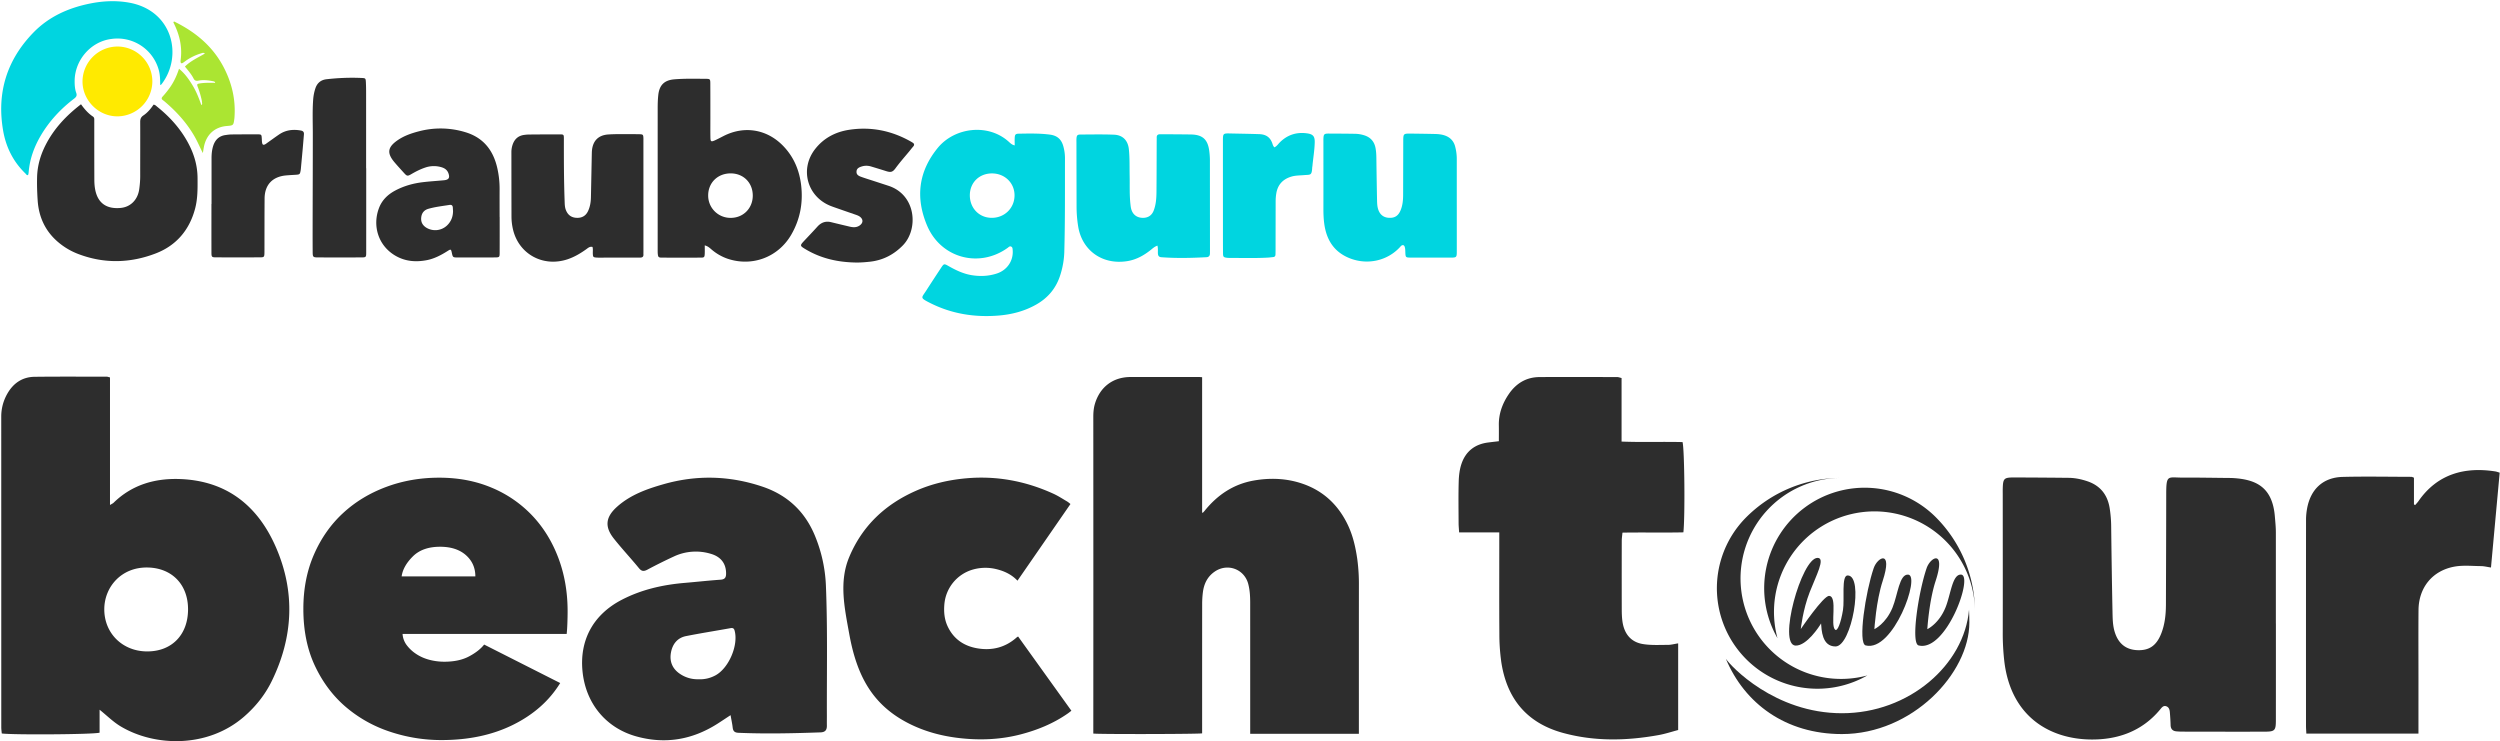
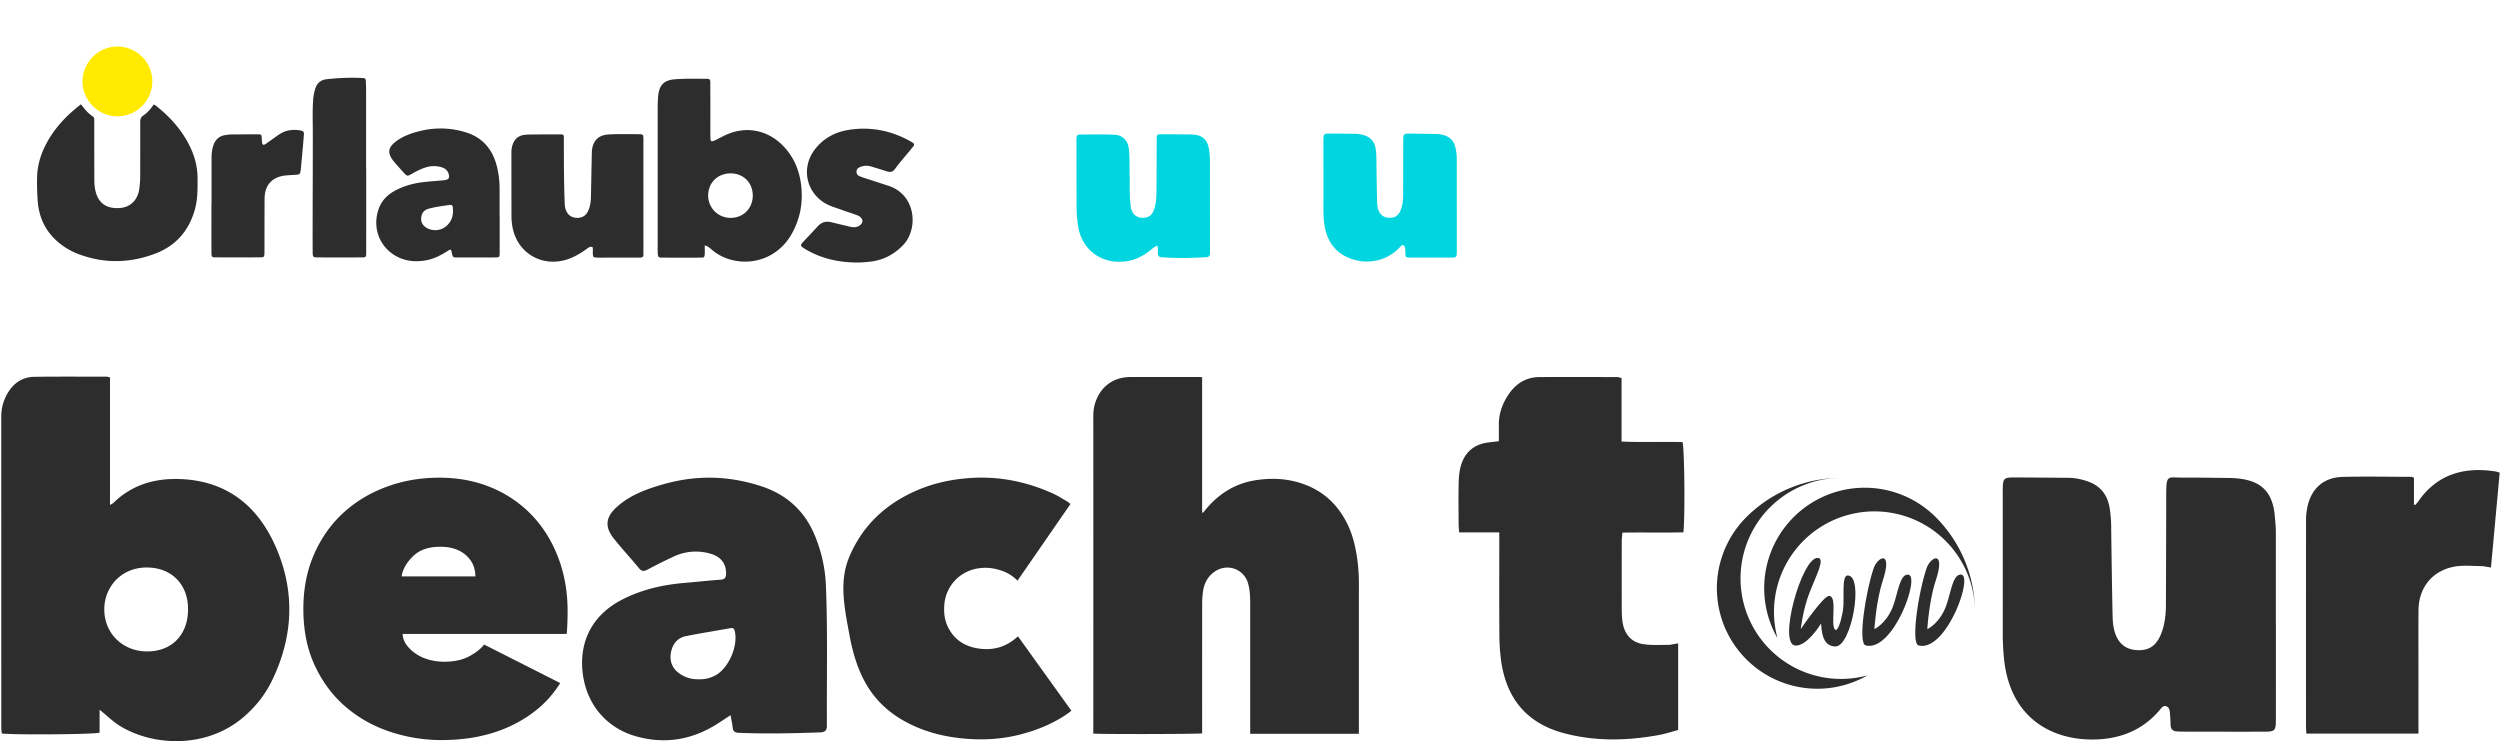
<svg xmlns="http://www.w3.org/2000/svg" width="2040" height="605" fill="none">
-   <path fill="#00D5E0" d="M828 118.64c0-2.28-.1-4.28.01-6.27.14-2.55.71-3.23 3.2-3.27 8.52-.16 17.06-.36 25.53.75 6.13.81 9.53 3.98 11.06 9.98a36.1 36.1 0 0 1 1.22 9.05c-.06 25.68.15 51.37-.56 77.05a68.46 68.46 0 0 1-3.1 17.97c-3.28 10.87-9.93 19.03-19.8 24.61-9.46 5.36-19.73 8.06-30.47 8.96-19.8 1.66-38.78-1.36-56.6-10.48-8.01-4.1-6.55-3.87-2.75-9.78 4.05-6.31 8.17-12.58 12.3-18.84 2.13-3.22 2.4-3.3 5.77-1.38 5.88 3.34 11.9 6.3 18.65 7.47 7.14 1.23 14.2.96 21.1-1.33 8.4-2.8 13.5-10.51 12.79-19.07-.1-1.15-.06-2.39-1.36-2.9-1.14-.45-1.87.46-2.68 1.05-23.39 16.89-54.68 8.33-65.84-18.23-9.54-22.7-7.04-43.97 8.71-63.26 13.72-16.8 41.16-20.31 58.03-5.01 1.27 1.15 2.52 2.45 4.78 2.93Zm-18.32 22.87c-10.5-.11-18.22 7.35-18.3 17.72-.07 10.47 7.44 18.38 17.61 18.52 10.56.16 18.8-7.8 18.87-18.23.08-10.08-7.82-17.9-18.18-18.01Z" />
  <path fill="#2D2D2D" d="M575.08 200.22c0 2.66.08 4.8-.02 6.95-.13 2.57-.48 3.03-2.86 3.05-10.8.06-21.6.06-32.4-.01-2.41-.02-2.8-.55-3.04-2.97-.12-1.26-.1-2.54-.1-3.81 0-38.51.02-77.02.01-115.53 0-3.43.12-6.86.48-10.28.88-8.25 4.98-12.25 13.27-12.9 8.5-.68 17.02-.47 25.53-.4 3.42.02 3.65.23 3.67 3.72.06 9.66.04 19.32.05 28.98 0 5.08-.06 10.16.03 15.25.06 3.28.63 3.62 3.66 2.26 2.42-1.1 4.77-2.37 7.15-3.58 16.92-8.59 35.37-5.5 48.55 8.11 8.75 9.03 13.3 20.02 14.71 32.34 1.62 14.16-.87 27.57-8.04 40-10.59 18.39-31.72 26.45-51.84 19.78a40.12 40.12 0 0 1-13.44-7.74c-1.43-1.22-2.81-2.52-5.37-3.22Zm21.07-22.44c10.22.08 18.03-7.68 18.11-18 .1-10.45-7.38-18.15-17.75-18.3-10.65-.14-18.55 7.43-18.64 17.87a18.17 18.17 0 0 0 18.28 18.43ZM66.1 85.08c2.87 4 5.87 7.45 9.71 10.01 1.34.9 1.12 2.16 1.12 3.4V121c.01 8.52.02 17.04.05 25.56 0 2.8.18 5.56.73 8.33 2.26 11.45 9.92 15.83 20.8 14.78 8.2-.8 13.94-6.83 15.1-15.28.5-3.52.8-7.07.8-10.64-.02-14.75.08-29.5 0-44.24 0-2.4.57-3.96 2.64-5.34 3.4-2.28 6-5.45 8.26-8.78 1.4.12 2.13 1.07 3 1.76 10.32 8.28 19.05 17.93 25.3 29.67 4.74 8.87 7.54 18.24 7.6 28.41.05 8.4.18 16.8-2 25-4.65 17.53-15.4 30.15-32.22 36.6-20.72 7.95-41.9 8.48-62.93.51a56.2 56.2 0 0 1-16.96-10.07c-10.27-8.88-15.46-20.3-16.36-33.69-.43-6.32-.63-12.68-.47-19.04.24-9.34 2.76-18.03 6.98-26.28 6.8-13.28 16.7-23.86 28.84-33.17Z" />
  <path fill="#00D5E0" d="M1188.74 167.05c0 12.84.02 25.68 0 38.53-.01 4.24-.38 4.62-4.53 4.63-11.06.02-22.12.01-33.19-.02-3.92-.02-4.09-.23-4.26-4.06-.07-1.65-.01-3.33-.58-4.9-.49-1.32-1.61-1.57-2.73-.71-.4.3-.7.72-1.05 1.1-10.31 11.21-26.45 14.79-40.85 9.18-13.03-5.09-19.24-15.14-20.99-28.48-.5-3.78-.66-7.59-.66-11.41.03-18.44 0-36.88 0-55.31 0-.77-.02-1.53.01-2.3.12-3.81.61-4.33 4.53-4.31 6.99.02 13.99.08 20.98.18 2.68.04 5.31.44 7.88 1.27 5.23 1.68 8.25 5.25 9.18 10.63.44 2.5.6 5.04.63 7.59.15 11.44.32 22.88.55 34.32.06 2.8.11 5.6 1.08 8.29 1.47 4.11 4.51 6.34 8.91 6.48 4.4.15 7.16-1.57 9.01-5.65 1.93-4.27 2.28-8.82 2.29-13.42l.1-43.1c.02-6.59.02-6.61 6.43-6.55 6.36.06 12.72.16 19.07.3 2.8.05 5.59.28 8.28 1.18 4.27 1.44 7.17 4.28 8.45 8.61a39.92 39.92 0 0 1 1.45 11.3v36.63h.01ZM944.46 200.43c-2.3.8-3.78 2.18-5.34 3.43-5.63 4.51-11.8 7.98-19 9.18-20.59 3.42-37.22-8.75-40.34-28.31-.87-5.41-1.29-10.85-1.3-16.32-.03-17.3-.08-34.58-.1-51.87 0-1.14-.05-2.3.02-3.43.18-2.58.72-3.3 3.16-3.32 9.16-.05 18.32-.24 27.46.12 7.17.28 11.37 4.7 12.13 11.8.78 7.35.5 14.73.65 22.1.16 7.62-.21 15.26.65 22.86.18 1.65.36 3.29.93 4.85 1.44 3.97 4.69 6.18 9.1 6.24 4.23.06 7.36-1.93 8.9-5.86 1.93-4.93 2.27-10.16 2.31-15.37.12-13.73.12-27.46.17-41.19 0-1.02.06-2.03.02-3.05-.07-1.96.94-2.76 2.8-2.74 2.28.02 4.57 0 6.86.01 6.1.05 12.2.07 18.3.18 9.42.15 13.7 4.04 14.9 13.29.35 2.65.55 5.3.55 7.98 0 24.28.03 48.56.05 72.84 0 1.01 0 2.03-.03 3.05-.03 1.8-.92 2.87-2.76 2.97-12.32.66-24.64.96-36.96.02-1.93-.15-2.62-1.22-2.73-2.97-.12-2.02.22-4.07-.4-6.49Z" />
  <path fill="#2D2D2D" d="M483.5 201.5c-2.2-.57-3.65.83-5.17 1.92-4.78 3.41-9.8 6.38-15.4 8.22-20.02 6.54-39.82-4.46-44.4-24.73a46.7 46.7 0 0 1-1.16-10.21c-.05-17.54-.05-35.09-.07-52.63 0-1.92.3-3.8.87-5.63 1.46-4.65 4.45-7.62 9.4-8.33 1.37-.2 2.78-.33 4.17-.34 8.26-.08 16.52-.13 24.78-.12 3.51 0 3.61.1 3.6 3.68-.01 17.03 0 34.07.63 51.1.08 2.3.12 4.58.94 6.76 1.47 3.94 4.21 6.25 8.5 6.54 4.45.3 7.73-1.47 9.61-5.4 1.73-3.62 2.33-7.5 2.4-11.48l.7-35.08c.03-1.02.04-2.04.14-3.05.79-7.97 5.33-12.44 13.31-13 3.04-.2 6.1-.26 9.15-.27 5.46-.03 10.93-.02 16.4.08 2.75.06 3 .4 3.12 3.14.03.64 0 1.27 0 1.9l.02 90.78c0 .77-.04 1.53 0 2.29.12 1.82-.87 2.51-2.52 2.56a75651.4 75651.4 0 0 1-32.8.03c-1.02 0-2.04.03-3.05-.06-2.54-.2-2.77-.47-2.92-2.97-.1-1.9.25-3.8-.26-5.7ZM407.74 177.02c0 9.66.02 19.32-.02 28.98 0 3.94-.1 4.04-4.1 4.06-10.05.06-20.09.06-30.13.04-3.94-.01-4.01-.13-4.8-3.82-.63-2.97-.83-3.12-3.32-1.54-5.4 3.42-10.98 6.4-17.33 7.59-8.76 1.64-17.23.98-25.11-3.52-14.42-8.24-19.2-24.74-13.6-39.23 2.49-6.45 7.23-10.95 13.27-14.15 7.16-3.8 14.85-5.9 22.86-6.82 5.55-.64 11.13-1 16.7-1.51 4.07-.37 5.12-2.04 3.72-5.82-.92-2.48-2.78-3.9-5.18-4.68a21.56 21.56 0 0 0-13.85.18c-4 1.35-7.7 3.26-11.33 5.38-2.96 1.72-3.47 1.6-5.82-1-2.56-2.82-5.15-5.63-7.62-8.53-6.51-7.63-5.93-12.43 2.35-18.18 5.28-3.66 11.3-5.72 17.48-7.32a69.16 69.16 0 0 1 37.61.67c14.94 4.41 23.1 14.9 26.35 29.71a75.2 75.2 0 0 1 1.81 16.63c-.04 7.63 0 15.26 0 22.88h.06Zm-38.06-4.83c-.06-.89-.13-1.77-.16-2.66-.07-1.72-.9-2.6-2.66-2.32-5.74.91-11.54 1.55-17.16 3.13-3.56 1-5.55 3.36-5.97 7.03-.42 3.64.99 6.4 4.06 8.36a14 14 0 0 0 16.87-1.64c3.43-3.22 4.99-7.24 5.02-11.9Z" />
-   <path fill="#00D5E0" d="M130.72 69.44c0-4.06-.08-7.7-.91-11.33a34.93 34.93 0 0 0-38.9-26.32c-16.65 2.04-29.85 17.03-30 34.2-.02 3.32.17 6.64 1.29 9.77.82 2.26 0 3.41-1.72 4.73-10.93 8.33-20.17 18.22-27.17 30.1-5.42 9.21-9.01 19.03-9.9 29.76a16 16 0 0 1-.29 1.88c-.05.23-.22.44-.35.68-1.07.14-1.47-.81-2.06-1.38-10.04-9.71-15.92-21.67-18.22-35.3-5.2-30.7 3.12-57.4 24.81-79.7 12.65-13 28.55-20.08 46.12-23.63C83.98.76 94.67.26 105.27 2.14c35.85 6.36 44.17 43.78 26.5 66.65-.14.18-.4.26-1.05.65Z" />
  <path fill="#2D2D2D" d="M698.98 214.23c-14.86-.16-28.97-3.2-41.85-10.97-4.5-2.7-4.51-2.93-.82-6.86 3.56-3.8 7.18-7.56 10.66-11.43 3.1-3.45 6.75-4.78 11.28-3.66a1563 1563 0 0 0 15.17 3.64c2.8.66 5.55.79 8.06-.97 2.98-2.07 3.04-5.06.13-7.19-1.14-.82-2.47-1.28-3.8-1.73-5.64-1.94-11.27-3.9-16.9-5.87-1.2-.42-2.39-.85-3.56-1.33-18.83-7.79-24.81-30.03-12.27-46.16 7.04-9.05 16.64-14.07 27.82-15.78 17.83-2.72 34.6.69 50.29 9.56.44.25.86.53 1.3.78 1.54.87 1.89 1.92.65 3.35-1.17 1.34-2.25 2.76-3.38 4.13-3.75 4.49-7.6 8.88-11.06 13.6-2.3 3.12-3.84 3.49-7.58 2.3-4.1-1.3-8.23-2.56-12.36-3.8-2.63-.78-5.27-.8-7.88.09-1.98.66-3.83 1.52-3.97 4.03-.1 2.01.81 3.26 3.61 4.27 3.58 1.3 7.22 2.4 10.84 3.58l11.58 3.78c22.72 7.39 24.67 35.44 11.78 48.64-7.38 7.55-16.2 12.1-26.7 13.3-3.67.4-7.34.71-11.04.7ZM298.83 137.33c0 23 .02 46.01-.01 69.01 0 3.44-.28 3.7-3.72 3.71-11.95.05-23.9.05-35.85 0-3.73-.02-4.08-.37-4.11-4.25-.07-9.53-.04-19.06-.03-28.6.05-22.62.14-45.24.14-67.87 0-9.4-.4-18.8.3-28.2.23-3.05.83-6.04 1.77-8.94 1.43-4.42 4.51-7 9.13-7.53 9.5-1.08 19.01-1.46 28.55-1.04 3.28.14 3.39.26 3.56 3.56.15 2.91.18 5.84.18 8.76.02 20.46.01 40.93.01 61.39h.08ZM172.62 166.4v-37.36c.01-3.44.33-6.86 1.4-10.15 1.61-4.9 4.82-7.98 10.04-8.7 1.63-.22 3.28-.47 4.92-.48 6.99-.08 13.98-.1 20.97-.08 3.45 0 3.48.09 3.68 3.69.05 1.01.05 2.04.23 3.04.32 1.85.99 2.18 2.6 1.33.66-.36 1.25-.86 1.87-1.3 3.11-2.2 6.19-4.45 9.33-6.6 5.46-3.73 11.48-4.45 17.87-3.27 1.86.34 2.63 1.31 2.47 3.14-.33 3.92-.64 7.85-.99 11.77-.44 4.93-.91 9.86-1.37 14.8-.08.88-.13 1.77-.28 2.65-.55 3.35-.77 3.53-4.06 3.74-2.66.16-5.33.3-7.98.54-11.03 1.02-17.32 7.73-17.41 18.76-.1 12.7-.08 25.41-.1 38.12-.01 1.9.01 3.81-.02 5.72-.05 4.12-.15 4.25-4.34 4.25-11.56.03-23.12.03-34.69 0-4.06 0-4.22-.17-4.22-4.35-.03-13.09-.01-26.18-.01-39.26h.1Z" />
-   <path fill="#00D5E0" d="M1039.96 120.24c1.96-.97 2.98-2.66 4.3-3.98 6.18-6.21 13.62-8.63 22.24-7.45 4.91.67 6.42 2.4 6.32 7.28-.13 6.49-1.29 12.89-1.87 19.34-.03.38-.16.75-.18 1.13-.31 6.95-1.49 5.88-6.91 6.35-3.29.29-6.61.2-9.83 1.13-7.17 2.07-11.5 6.64-12.63 14.14a39.86 39.86 0 0 0-.47 6.07l-.07 40.06c-.01 1.14-.03 2.28-.07 3.43-.04 1.17-.61 1.9-1.82 2.03-1.52.16-3.04.37-4.56.45-10.42.57-20.85.25-31.27.24-.64 0-1.27-.04-1.9-.11-2.77-.32-3.23-.72-3.26-3.6-.07-7.9-.05-15.78-.05-23.66-.01-22.76-.03-45.52-.02-68.28 0-5.9.14-6.04 6-5.9 7.88.17 15.76.28 23.64.55 5.63.2 9.09 2.65 10.79 7.88.31.96.59 1.95 1.62 2.9Z" />
  <path fill="#FFEA00" d="M124.32 66.33a28.68 28.68 0 0 1-28.29 28.61c-15.58.17-28.78-13-28.7-28.61a28.68 28.68 0 0 1 28.52-28.36 28.54 28.54 0 0 1 28.47 28.36Z" />
-   <path fill="#ABE532" d="M182.49 54.82c-8.75-16.74-22.47-28.3-39.13-36.65-.5-.26-1.04-.77-1.7-.37-.26.4-.07.73.1 1.06 4.8 9.53 7.1 19.53 5.64 30.23-.07.5-.1 1.02-.03 1.52.14.99.79 1.27 1.62.82.77-.43 1.47-1 2.19-1.53a42.87 42.87 0 0 1 12.93-6.36c.9-.27 1.85-.83 3.1.15-5.63 3.33-11.6 5.94-16.3 10.62 2.6 3.22 5.22 6.18 7.02 9.7.9 1.79 2.1 2.16 4 1.78 3.92-.78 7.85-.32 11.74.46.77.16 1.7.21 1.94 1.35-4.14-.01-8.22-.2-12.25.43-2.7.42-2.85.66-1.88 3.16a69.36 69.36 0 0 1 3.04 10.21c.17.74.3 1.5.33 2.26.03.63.4 1.39-.54 2.11-2.02-5.66-4.12-11.1-7.16-16.09-3-4.91-6.24-9.64-11.08-13.55-2.08 6.41-4.77 11.86-8.5 16.76a75.27 75.27 0 0 1-4.84 5.88c-1.2 1.29-.97 2.15.31 3.06.52.36 1.01.77 1.5 1.18 9.66 8.22 18.06 17.5 24.36 28.58 2.45 4.3 4.33 8.87 6.64 13.3.28-1.63.52-3.26.82-4.88 1.92-10.09 8.71-16.34 18.65-17.19 5.5-.46 5.5-.46 6.23-6.05.07-.5.1-1.01.13-1.52.96-14.34-2.28-27.79-8.88-40.43Z" />
  <path fill="#2D2D2D" d="M153.45 497.35c.08-20.39-13.2-33.92-33.03-34.27-21.4-.36-35.2 15.85-35.32 33.9-.13 19.66 14.77 34.42 34.7 34.58 20.21.17 33.57-13.41 33.65-34.21Zm-63.7-189.37v104.1c1.48-.91 2.33-1.25 2.94-1.84 15.19-14.83 33.97-20.13 54.49-19.33 38.13 1.5 63.48 22.09 78.13 56 15.78 36.52 13.9 73.12-3.54 108.82-5.49 11.23-13.17 20.87-22.67 29.1-29.85 25.88-73.18 24.47-100.88 7.75-5.93-3.59-10.97-8.65-16.95-13.45v18.73c-4.93 1.48-71.1 1.89-79.82.65-.13-1.58-.4-3.28-.4-4.97-.01-84.5 0-169.01-.03-253.52 0-6.65 1.63-12.84 4.86-18.59 4.9-8.7 12.3-13.84 22.38-13.96 19.65-.24 39.3-.1 58.95-.1.56 0 1.12.26 2.54.6M980.93 307.8v110.44l.56.19c.5-.53 1.03-1.03 1.48-1.6 10.49-13.04 23.66-21.85 40.28-24.74 13.53-2.35 27.06-1.8 40.1 2.79 16.79 5.9 28.76 17.33 36.43 33.35 4.25 8.9 6.38 18.38 7.77 28.07a153.12 153.12 0 0 1 1.31 22.03c-.03 38.93-.02 77.85-.02 116.78v3.66h-88.68v-3.9c0-34.46.01-68.9-.01-103.35-.01-5.07-.29-10.15-1.61-15.1-3.26-12.13-16.94-17.12-27.35-9.98-5.92 4.06-8.74 9.92-9.63 16.81-.42 3.25-.6 6.55-.6 9.82-.04 33.95-.03 67.9-.03 101.84v3.5c-2.3.64-84.85.8-88.8.17v-3.73c.02-39.22.04-78.45.04-117.67 0-45.7-.02-91.38-.04-137.09 0-3.7.32-7.34 1.42-10.9 4.17-13.52 14.76-21.5 28.88-21.54 18.51-.06 37.03-.02 55.54-.02.88 0 1.75.1 2.96.17M873.5 411.27l-43.24 62.57c-4.78-5.04-10.53-7.74-16.88-9.33a37.32 37.32 0 0 0-20.2.45 32.27 32.27 0 0 0-22.55 27.85c-.58 6.32-.07 12.49 2.65 18.3 4.86 10.37 13.34 16.11 24.39 17.95 12.1 2.02 23-.83 32.25-9.2.14-.11.34-.17.87-.46a269843 269843 0 0 0 43.47 60.57c-1.08.81-1.96 1.55-2.9 2.2-11.73 8.2-24.77 13.51-38.53 17.1-16.03 4.17-32.3 4.9-48.74 3.14-14.58-1.55-28.58-5.14-41.71-11.66-30.6-15.2-43.23-39.55-49.35-73.2-3.9-21.5-8.59-42.77-.01-63.13 10.7-25.46 29.43-42.96 54.48-53.97 13.05-5.74 26.75-8.88 40.94-10.15 24.86-2.22 48.52 2.27 71.13 12.58 3.88 1.77 7.48 4.15 11.18 6.31.91.53 1.7 1.27 2.75 2.08ZM596.14 583.57c-4.13 2.71-7.42 4.92-10.76 7.05-20.6 13.08-42.65 16.85-66.27 10.24-24.62-6.89-41.36-26.91-43.82-53.54-2.25-24.2 8-45.46 32.24-57.98 16.05-8.3 33.36-12.2 51.26-13.71 9.75-.83 19.48-1.92 29.23-2.6 3.74-.26 4.5-2.06 4.47-5.32-.08-7.88-4.26-13.42-12.47-15.8a42.12 42.12 0 0 0-30.12 2.17 426.65 426.65 0 0 0-21.55 10.72c-2.88 1.53-4.71 1.58-6.97-1.18-6.68-8.16-13.92-15.86-20.46-24.11-7.84-9.9-6.67-17.79 2.8-26.18 10.85-9.6 24.02-14.3 37.59-18.18 27.09-7.76 53.98-7.06 80.7 1.9 20.8 6.98 35.19 20.67 43.33 40.98a118.89 118.89 0 0 1 8.59 39.5c1.46 35.64.68 71.3.8 106.94 0 2.5-.05 5.02 0 7.53.07 3.59-1.24 5.49-5.21 5.62-22.33.77-44.66 1.3-67 .34-3.23-.14-4.36-1.5-4.67-4.43-.33-2.95-1-5.88-1.7-9.96Zm-25.97-29.31c4.76.23 9.34-.85 13.63-3.16 10.93-5.88 18.94-24.72 15.62-36.6-.51-1.85-1.53-2.25-3.3-1.93-12.08 2.17-24.2 4.09-36.24 6.46-7.22 1.42-11.15 6.6-12.4 13.53-1.3 7.33 1.28 13.33 7.62 17.48a25.39 25.39 0 0 0 15.07 4.22ZM1969.79 389.82v21.78l.98.54c.9-1.06 1.91-2.04 2.69-3.18 15.6-22.5 38.12-28.11 62.74-24.27.98.15 1.91.53 3.54 1l-7.1 77.4c-3.09-.46-5.62-1.12-8.16-1.14-7.23-.06-14.63-.85-21.64.42-18.07 3.3-29.18 17.13-29.33 35.47-.16 18.37-.04 36.74-.04 55.11l-.01 39.37v6.28h-91.48c-.11-2.35-.28-4.3-.28-6.27-.02-56.12-.03-112.23.03-168.36 0-3.2.36-6.45.97-9.6 3.02-15.46 13.16-24.77 28.84-25.2 18.76-.49 37.54-.09 56.31-.06.36 0 .73.25 1.94.7M1857.13 508.7c0 26.3.02 52.61-.02 78.91-.01 8.58-.79 9.41-9.34 9.44-22.39.06-44.79 0-67.19-.04-1.56 0-3.12-.09-4.67-.23-3.08-.28-4.61-1.95-4.7-5.1-.09-3.38-.32-6.76-.58-10.13-.16-2.12-.57-4.32-2.82-5.18-2.47-.96-3.83 1-5.14 2.58-14.77 17.82-34.74 24.8-56.81 24.48-32.63-.45-64.81-18.05-70.32-63.62a198.8 198.8 0 0 1-1.29-24.17c.07-37.24 0-74.48-.01-111.72 0-1.82-.04-3.65.01-5.47.23-8 1.02-8.85 9.15-8.84 14.85.03 29.69.15 44.53.3 5.24.05 10.33 1.1 15.3 2.77 10.38 3.48 16.3 10.75 18.17 21.42a102.5 102.5 0 0 1 1.33 16.33c.28 22.9.61 45.82 1.07 68.73.12 5.44.14 10.93 1.73 16.25 2.87 9.6 9.05 14.71 18.46 15.12 9.76.41 15.65-3.67 19.55-13.49 3.02-7.64 3.83-15.64 3.86-23.75.1-29.95.2-59.9.24-89.84.01-16.6 1.21-13.68 13.52-13.73 12.24-.06 24.48.17 36.72.29 1.3.01 2.6 0 3.9.07 18.87 1.04 32.47 7.15 34.49 31.18.37 4.41.83 8.8.83 13.23v74.22h.03ZM1223.41 434.45h-32.76c-.19-3.08-.42-5.26-.43-7.44-.04-11.35-.23-22.7.09-34.04.13-4.87.72-9.93 2.27-14.5 3.48-10.24 10.99-16.05 21.81-17.4 2.64-.34 5.28-.64 8.68-1.04 0-4.63.07-8.76-.01-12.9-.2-9.49 2.93-17.97 8.19-25.64 5.93-8.65 14.19-13.71 24.85-13.8 21.21-.15 42.43-.05 63.64 0 .92 0 1.85.4 3.47.78v51.85c17.09.67 33.52 0 49.75.42 1.6 5.6 2.12 60.8.69 73.65-16.23.37-32.65-.06-49.72.24-.22 2.44-.57 4.55-.57 6.66-.04 18.75-.05 37.5 0 56.24.01 3.2.12 6.44.57 9.6 1.39 9.77 6.61 16.71 16.53 18.39 6.68 1.13 13.65.7 20.5.7 2.65 0 5.3-.76 8.43-1.24v70.71c-5.23 1.38-10.57 3.16-16.05 4.14-26 4.68-51.97 5.27-77.71-1.72-30.06-8.15-46.37-28.39-50.69-58.72a164.91 164.91 0 0 1-1.46-22.1c-.18-24.43-.07-48.85-.07-73.27v-9.56ZM327.74 470.36c.75-5.54 3.78-10.97 9.08-16.27 5.3-5.3 12.73-7.94 22.31-7.94 8.83 0 15.82 2.27 21 6.8 5.16 4.55 7.76 10.35 7.76 17.41h-60.15Zm127.86-15.13c-5.05-13.37-12.17-24.9-21.38-34.61a96.95 96.95 0 0 0-33.1-22.7c-12.86-5.42-27.1-8.13-42.74-8.13-15.38 0-29.83 2.52-43.32 7.57-13.49 5.04-25.21 12.16-35.18 21.37-9.96 9.2-17.84 20.42-23.64 33.66-5.8 13.24-8.7 28.06-8.7 44.45 0 17.66 3.15 33.16 9.46 46.53 6.3 13.37 14.69 24.53 25.15 33.48a106.94 106.94 0 0 0 36.13 20.24 131.95 131.95 0 0 0 41.99 6.8c22.2 0 41.67-4.15 58.45-12.48 16.76-8.32 29.56-19.67 38.4-34.05l-62.05-31.4c-2.78 3.54-6.87 6.76-12.3 9.65-5.42 2.9-12.16 4.35-20.23 4.35-4.04 0-8.01-.5-11.92-1.5-3.91-1.01-7.44-2.53-10.59-4.55a30.83 30.83 0 0 1-7.94-7.19 17.07 17.07 0 0 1-3.6-9.45h133.92c.25-2.27.44-5.11.56-8.51.13-3.4.2-6.75.2-10.03 0-15.63-2.53-30.13-7.57-43.5M1580.6 423.05a82 82 0 0 0-108.24-8.65 81.99 81.99 0 0 0-21.93 106.35 82 82 0 1 1 161.13-20.02c.4-30-11.55-58.84-33.04-79.76l2.08 2.08Z" />
  <path fill="#2D2D2D" d="M1426.07 420.97a82 82 0 0 0 97.7 130.17 82.02 82.02 0 0 1-102.87-69.03 82.02 82.02 0 0 1 82.85-92.1 109.25 109.25 0 0 0-79.76 33.04l2.08-2.08ZM1600.2 468.88c-7.16-.4-8.37 16.3-12.7 26.9-5.43 13.3-14.81 17.62-14.81 17.62s1.38-22.88 6.77-39.32c8.52-26.03-4.19-19.64-7.33-10.47-6.65 19.4-13.08 61.4-6.54 63.06 22.47 5.67 45.11-57.21 34.61-57.8Z" />
  <path fill="#2D2D2D" d="M1557 468.88c-7.16-.4-8.37 16.3-12.7 26.9-5.43 13.3-14.81 17.62-14.81 17.62s1.38-22.88 6.77-39.32c8.52-26.03-4.19-19.64-7.33-10.47-6.65 19.4-13.08 61.4-6.54 63.06 22.47 5.67 45.11-57.21 34.61-57.8ZM1507.67 469.56c-5.27 0-2.41 19.65-3.77 28.05-1.7 10.54-4.55 17.93-6.46 16.21-4.09-3.66 2.21-27.18-4.85-27.57-4.66-.24-23.15 27.05-23.15 27.05s1.64-15.7 7.3-30.19c5.25-13.46 13.05-27.88 6.38-27.88-13.17 0-32.78 71.36-17.84 71.58 9.07.14 19.21-15.51 20.71-18.1.45 5.18.62 18.8 11.78 18.8 13.19 0 23.42-57.95 9.9-57.95Z" />
-   <path fill="#2D2D2D" d="M1503 582c54.92 0 99.89-39.56 103.73-84.5.18 2.48.27 7.98.27 10.5 0 41.44-46.56 91-104 91-46 0-79.5-25-94.73-61.5 3.84 5.94 39.81 44.5 94.73 44.5Z" />
</svg>